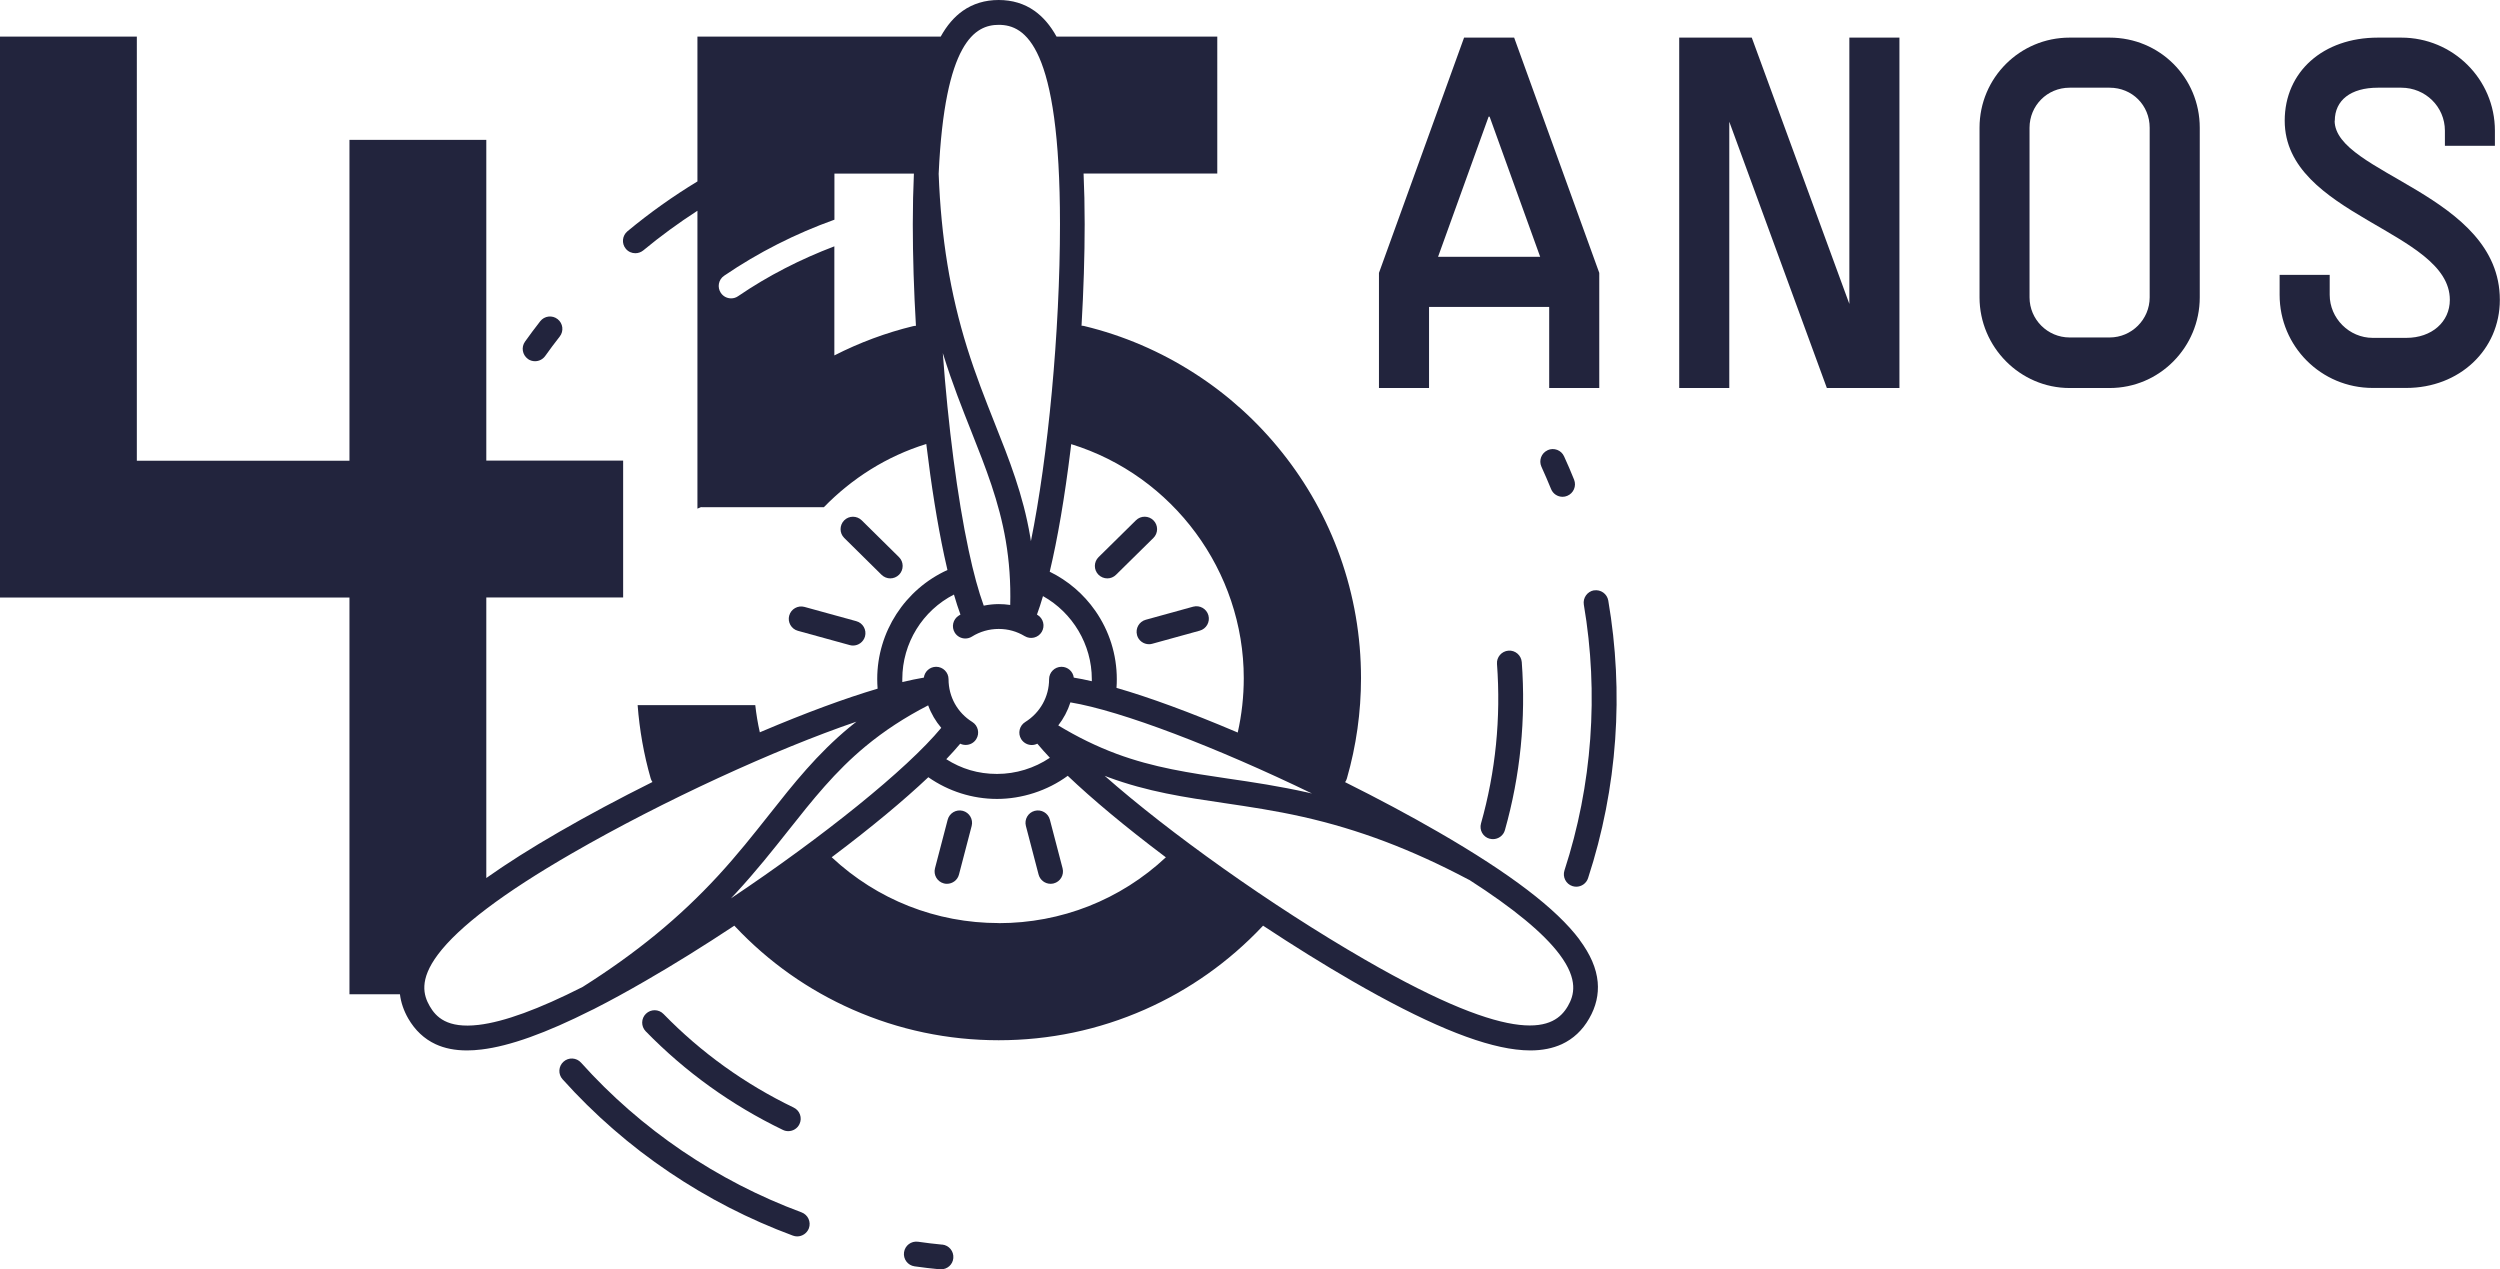
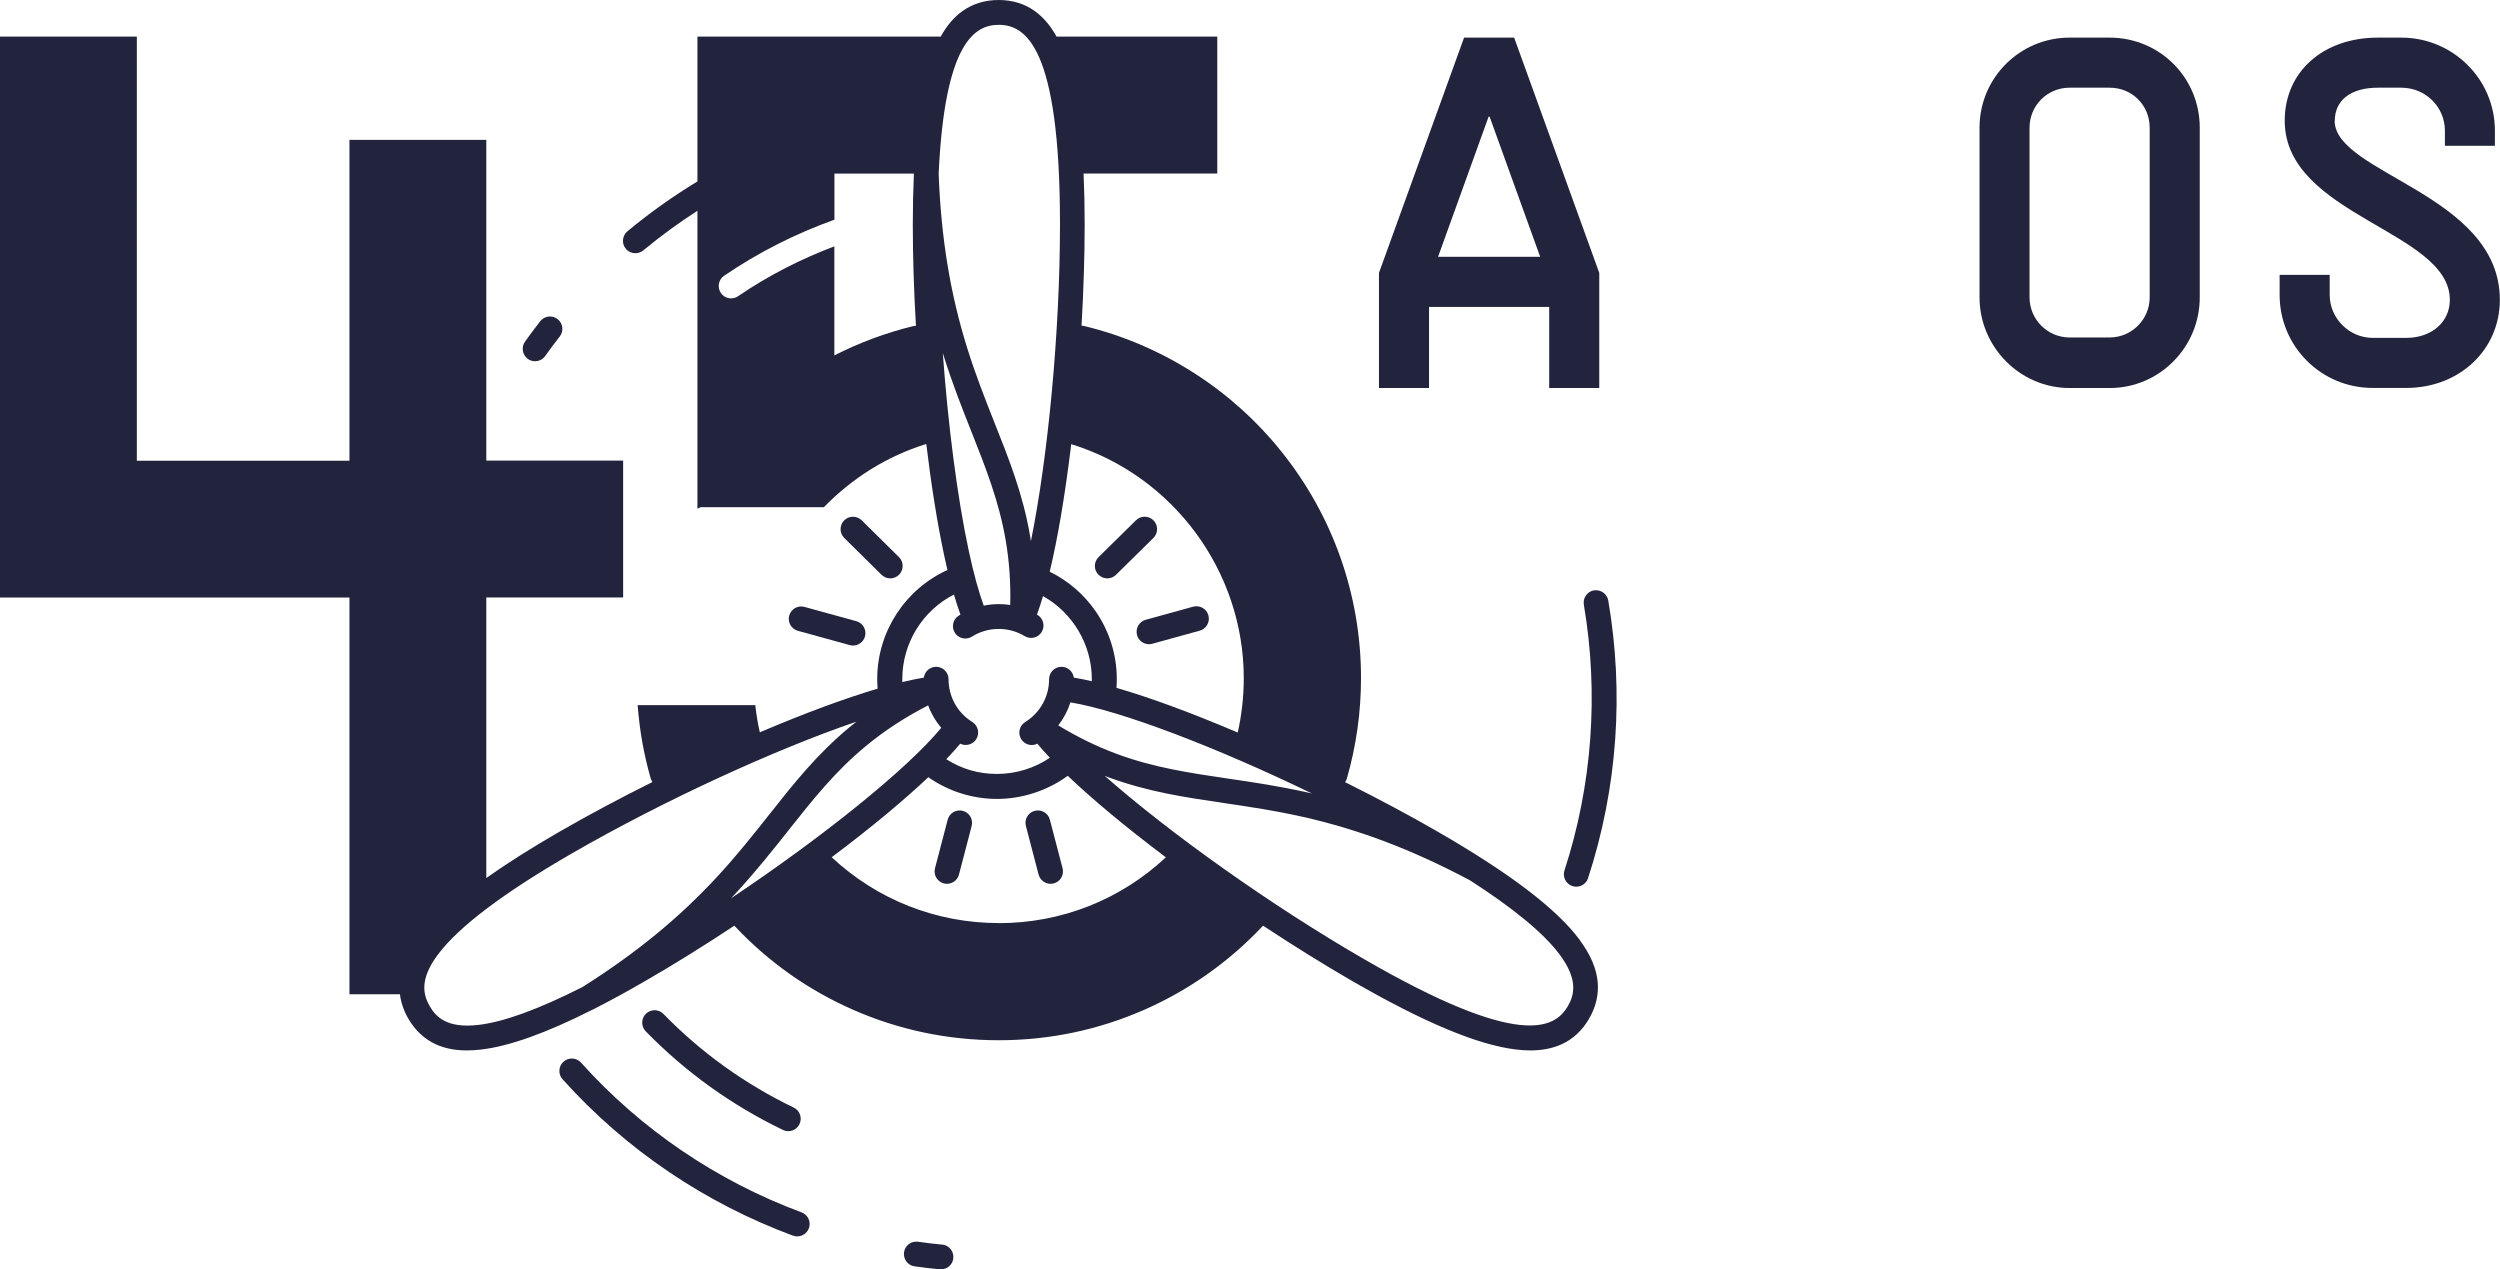
<svg xmlns="http://www.w3.org/2000/svg" id="Layer_1" data-name="Layer 1" viewBox="0 0 318.99 161.97">
  <path d="m182.34,39.16h15.33v10.35h6.39v-14.69l-10.86-30.02h-6.39l-10.86,30.02v14.69h6.39v-10.35Zm7.6-24.27h.13l6.45,17.88h-13.03l6.45-17.88Z" style="fill: #22243d;" />
-   <polygon points="235.97 38.78 223.52 4.8 214.26 4.8 214.26 49.51 220.65 49.51 220.65 15.53 233.1 49.51 242.36 49.51 242.36 4.8 235.97 4.8 235.97 38.78" style="fill: #22243d;" />
  <path d="m269.18,4.8h-5.11c-6.32,0-11.49,5.11-11.49,11.5v21.65c0,6.32,5.17,11.56,11.49,11.56h5.11c6.39,0,11.5-5.24,11.5-11.56v-21.65c0-6.39-5.11-11.5-11.5-11.5Zm5.11,33.15c0,2.81-2.3,5.11-5.11,5.11h-5.11c-2.81,0-5.11-2.3-5.11-5.11v-21.65c0-2.81,2.24-5.11,5.11-5.11h5.11c2.88,0,5.11,2.24,5.11,5.11v21.65Z" style="fill: #22243d;" />
  <path d="m297.91,15.41c0-2.62,2.04-4.22,5.49-4.22h3c3.07,0,5.56,2.43,5.56,5.49v1.92h6.38v-1.92c0-6.58-5.36-11.88-11.94-11.88h-3c-6.96,0-11.88,4.34-11.88,10.6,0,12.13,21.07,14.05,21.07,22.86,0,2.81-2.3,4.85-5.56,4.85h-4.28c-3,0-5.49-2.49-5.49-5.49v-2.55h-6.39v2.55c0,6.58,5.3,11.88,11.88,11.88h4.28c6.77,0,11.94-4.85,11.94-11.24,0-13.48-21.08-16.09-21.08-22.86Z" style="fill: #22243d;" />
  <path d="m122.85,103.46c-.85-.22-1.71.29-1.93,1.13l-1.62,6.2c-.22.85.29,1.71,1.13,1.93.13.04.27.05.4.05.7,0,1.35-.47,1.53-1.18l1.62-6.2c.22-.85-.29-1.71-1.13-1.93Z" style="fill: #22243d;" />
  <path d="m145.08,81.04c.19.7.83,1.16,1.53,1.16.14,0,.28-.02.42-.06l6.05-1.67c.84-.23,1.34-1.1,1.11-1.95-.23-.84-1.1-1.34-1.95-1.11l-6.05,1.67c-.84.23-1.34,1.1-1.11,1.95Z" style="fill: #22243d;" />
  <path d="m113.59,73.8c.41,0,.82-.16,1.13-.47.61-.62.61-1.63-.01-2.24l-4.76-4.7c-.62-.61-1.63-.61-2.24.01-.61.62-.61,1.63.01,2.24l4.76,4.7c.31.3.71.46,1.11.46Z" style="fill: #22243d;" />
  <path d="m141.29,73.8c.4,0,.8-.15,1.11-.46l4.77-4.7c.62-.61.63-1.62.01-2.24-.61-.62-1.62-.63-2.24-.01l-4.77,4.7c-.62.61-.63,1.62-.01,2.24.31.31.72.47,1.13.47Z" style="fill: #22243d;" />
  <path d="m100.7,78.54c-.23.84.26,1.72,1.11,1.95l6.61,1.82c.14.04.28.06.42.06.7,0,1.33-.46,1.53-1.16.23-.84-.26-1.72-1.11-1.95l-6.61-1.82c-.84-.23-1.72.26-1.95,1.11Z" style="fill: #22243d;" />
  <path d="m133.96,104.59c-.22-.85-1.09-1.35-1.93-1.13-.85.22-1.35,1.09-1.13,1.93l1.62,6.2c.19.71.83,1.18,1.53,1.18.13,0,.27-.02.4-.05.85-.22,1.35-1.09,1.13-1.93l-1.62-6.2Z" style="fill: #22243d;" />
  <path d="m67.35,45.8c.28.2.6.29.92.29.49,0,.98-.23,1.29-.66.6-.84,1.22-1.68,1.86-2.49.54-.69.42-1.68-.27-2.22-.69-.54-1.68-.42-2.22.27-.66.85-1.32,1.72-1.94,2.6-.51.71-.34,1.7.37,2.21Z" style="fill: #22243d;" />
  <path d="m100.58,144.33c.59,0,1.16-.33,1.43-.9.38-.79.05-1.73-.74-2.11-6.22-3-11.81-7.01-16.61-11.94-.61-.63-1.61-.64-2.24-.03-.63.61-.64,1.61-.03,2.24,5.06,5.19,10.95,9.42,17.5,12.58.22.11.46.16.69.16Z" style="fill: #22243d;" />
  <path d="m120.22,158.81c-1.03-.1-2.06-.22-3.08-.37-.87-.12-1.67.48-1.79,1.35-.12.87.48,1.67,1.35,1.79,1.07.15,2.15.28,3.22.38.05,0,.1,0,.15,0,.81,0,1.5-.61,1.57-1.43.08-.87-.55-1.64-1.42-1.73Z" style="fill: #22243d;" />
  <path d="m102.27,154.69c-10.77-3.99-20.5-10.59-28.13-19.1-.58-.65-1.59-.71-2.24-.12-.65.58-.71,1.59-.12,2.24,4.03,4.49,8.61,8.48,13.61,11.85,4.9,3.31,10.21,6.04,15.78,8.1.18.07.37.1.55.1.64,0,1.25-.4,1.49-1.03.3-.82-.11-1.73-.94-2.04Z" style="fill: #22243d;" />
-   <path d="m190.07,107.01c.14.04.29.06.43.06.69,0,1.33-.46,1.52-1.15,1.97-6.98,2.69-14.19,2.15-21.44-.07-.87-.83-1.53-1.7-1.46-.87.07-1.53.83-1.46,1.7.51,6.88-.17,13.73-2.04,20.35-.24.84.25,1.72,1.1,1.95Z" style="fill: #22243d;" />
-   <path d="m197.47,57.45c-.8.36-1.15,1.3-.79,2.1.43.94.84,1.9,1.23,2.85.25.62.84.99,1.47.99.2,0,.4-.04.59-.12.81-.33,1.2-1.25.88-2.06-.4-1-.83-2-1.28-2.98-.36-.8-1.3-1.15-2.1-.79Z" style="fill: #22243d;" />
  <path d="m203.39,75.32c-.86.15-1.44.97-1.3,1.83,1.93,11.32,1.07,23.05-2.47,33.91-.27.83.18,1.73,1.01,2,.16.05.33.08.49.08.67,0,1.29-.42,1.51-1.09,1.87-5.73,3.04-11.69,3.46-17.71.42-5.9.12-11.86-.88-17.71-.15-.86-.96-1.44-1.83-1.3Z" style="fill: #22243d;" />
  <path d="m201.54,119.89c-2.95-3.94-8.84-8.43-18.02-13.73-3.65-2.11-7.7-4.27-11.89-6.36.1-.14.18-.3.23-.48,1.19-4.14,1.8-8.45,1.8-12.8,0-5.32-.9-10.54-2.67-15.51-1.71-4.8-4.2-9.27-7.39-13.27-3.16-3.97-6.92-7.37-11.19-10.11-4.34-2.79-9.07-4.82-14.07-6.03-.11-.03-.23-.04-.34-.04.26-4.49.4-8.9.4-12.96,0-2.31-.05-4.45-.14-6.46h17.06V4.67h-20.51c-.79-1.43-1.72-2.51-2.82-3.29-1.3-.92-2.84-1.38-4.57-1.38s-3.27.47-4.57,1.38c-1.1.78-2.03,1.86-2.82,3.29h-31.04v18.48c-3.12,1.89-6.11,4.02-8.93,6.36-.67.56-.77,1.56-.21,2.23.31.38.76.57,1.22.57.36,0,.71-.12,1.01-.36,2.2-1.82,4.51-3.51,6.91-5.06v38.01l.49-.21v.03h15.64c3.56-3.66,7.99-6.5,13.07-8.07.63,5.24,1.41,10.14,2.29,14.25.14.63.27,1.25.41,1.83-5.41,2.46-8.96,7.88-8.96,13.91,0,.41.02.82.05,1.23-4.12,1.22-9.17,3.08-14.82,5.48-.07.03-.14.06-.21.09-.26-1.14-.45-2.3-.58-3.47h-15.01c.24,3.17.79,6.29,1.66,9.33.05.18.13.34.23.48-4.19,2.09-8.24,4.25-11.89,6.36-3.61,2.08-6.7,4.04-9.31,5.89v-35.8h17.46v-17.46h-17.46V17.85h-17.46v40.94h-27.13V4.67H0v71.57h44.59v50.62h6.44c.13,1.05.48,2.09,1.06,3.1.87,1.5,2.04,2.6,3.48,3.27,1.16.54,2.49.8,4.02.8.59,0,1.2-.04,1.85-.12,3.59-.43,8.23-2.09,14.06-5.03.11-.04.21-.09.32-.15.02-.01.03-.02.05-.03,2.01-1.02,4.16-2.2,6.46-3.53,3.63-2.09,7.5-4.5,11.37-7.06.03.04.06.07.09.1,4.28,4.54,9.33,8.11,15.01,10.61,5.88,2.59,12.15,3.91,18.63,3.91s12.75-1.32,18.63-3.91c5.68-2.51,10.73-6.08,15.01-10.61.03-.03.06-.07.09-.1,3.88,2.56,7.75,4.97,11.37,7.06,9.17,5.29,16,8.15,20.89,8.74.65.08,1.27.12,1.85.12,1.53,0,2.86-.27,4.02-.8,1.44-.67,2.62-1.76,3.48-3.27.87-1.5,1.23-3.07,1.09-4.65-.16-1.76-.93-3.54-2.34-5.43Zm-34.13-18.64c-.16-.04-.31-.07-.47-.11-3.71-.83-7.05-1.33-10.28-1.8-4.86-.72-9.45-1.39-14.21-3.16-2.52-.94-4.96-2.13-7.42-3.62.68-.88,1.21-1.87,1.55-2.94,6.51,1.08,18.66,5.74,30.83,11.63Zm-8.71-14.72c0,2.34-.26,4.67-.77,6.94-.07-.03-.14-.06-.21-.09-5.86-2.49-11.06-4.4-15.26-5.61.03-.37.04-.74.04-1.1,0-3.14-.95-6.16-2.74-8.73-1.5-2.15-3.49-3.85-5.82-4.99,1-4.18,1.91-9.49,2.66-15.59.03-.23.06-.46.08-.69,13,4.02,22.02,16.2,22.02,29.87Zm-42.17-44.92c-3.5.85-6.87,2.11-10.07,3.74v-13.92c-4.31,1.64-8.43,3.73-12.28,6.36-.27.19-.58.28-.89.28-.51,0-1-.24-1.31-.69-.49-.72-.31-1.71.42-2.2,4.39-2.99,9.11-5.37,14.07-7.15v-5.88h10.14c-.09,2.01-.14,4.15-.14,6.46,0,4.14.14,8.54.4,12.96-.11,0-.22.02-.33.04ZM127.44,3.17c3.35,0,7.81,2.64,7.81,25.42,0,13.84-1.54,29.76-3.71,40.46-.03-.19-.06-.39-.09-.58-.9-5.33-2.67-9.8-4.55-14.52-1.18-2.98-2.4-6.06-3.5-9.58-2.16-6.93-3.32-13.99-3.63-22.19.77-16.89,4.67-19.01,7.67-19.01Zm-7.17,41.8c.04.11.07.23.11.34,1.13,3.63,2.38,6.77,3.58,9.8,1.81,4.57,3.52,8.88,4.37,13.88.45,2.64.64,5.34.57,8.2-.48-.07-.97-.11-1.45-.11-.65,0-1.3.07-1.93.2-.66-1.81-1.31-4.17-1.92-7.04-1.45-6.76-2.63-15.97-3.31-25.27Zm1.45,30.89c.27.94.55,1.79.83,2.56-.07.04-.15.09-.22.13-.74.47-.96,1.44-.5,2.18.3.48.82.74,1.34.74.29,0,.58-.08.84-.24,1.02-.64,2.2-.98,3.42-.98s2.32.32,3.32.92c.75.45,1.72.21,2.17-.54.45-.75.21-1.72-.54-2.17-.02-.01-.05-.03-.07-.04.26-.71.52-1.5.77-2.36,3.78,2.11,6.23,6.18,6.23,10.58,0,.09,0,.19,0,.28-.83-.19-1.59-.35-2.3-.46-.1-.78-.76-1.38-1.57-1.38-.87,0-1.58.71-1.58,1.58,0,2.24-1.14,4.28-3.05,5.47-.74.46-.97,1.44-.51,2.18.3.48.82.75,1.35.75.24,0,.49-.06.71-.17.47.57,1.01,1.17,1.6,1.8-1.98,1.33-4.33,2.06-6.75,2.06s-4.55-.66-6.47-1.88c.67-.7,1.26-1.36,1.78-1.98.22.11.46.16.7.16.53,0,1.05-.26,1.35-.75.46-.74.23-1.72-.51-2.18-1.9-1.18-3.03-3.22-3.03-5.46,0-.87-.71-1.58-1.58-1.58-.81,0-1.47.6-1.57,1.38-.84.14-1.75.33-2.75.57,0-.13,0-.26,0-.39,0-4.59,2.6-8.75,6.61-10.79Zm-47.38,50.07c-5.58,2.83-10.03,4.46-13.27,4.84-4.03.48-5.45-1.02-6.24-2.39-.79-1.37-1.38-3.35,1.05-6.59,2.65-3.54,8.39-7.88,17.06-12.88,11.78-6.8,26.03-13.31,36.34-16.83-.29.23-.57.45-.85.68-4.17,3.45-7.15,7.21-10.3,11.2-1.99,2.51-4.04,5.11-6.54,7.82-4.89,5.3-10.37,9.8-17.25,14.15Zm18.94-11.32c.21-.23.43-.45.64-.68,2.58-2.8,4.67-5.44,6.7-8,3.05-3.85,5.93-7.49,9.84-10.72,2.37-1.96,4.98-3.67,7.97-5.21.38,1.05.95,2.02,1.67,2.87-4.39,5.31-15.13,13.93-26.82,21.75Zm34.16,3.17c-7.98,0-15.52-2.98-21.32-8.4.07-.05.14-.1.2-.15,4.89-3.68,9.01-7.11,12.13-10.06,2.56,1.79,5.62,2.77,8.77,2.77s6.42-1.04,9.02-2.95c3.14,2.99,7.33,6.49,12.32,10.25.07.05.14.1.2.15-5.81,5.43-13.35,8.4-21.32,8.4Zm72.61,10.6c-1.68,2.9-6.19,5.45-25.92-5.95-11.99-6.92-25-16.22-33.18-23.44.14.05.27.1.41.16,5.07,1.88,9.82,2.58,14.85,3.32,3.17.47,6.44.95,10.04,1.76,7.1,1.6,13.81,4.13,21.09,7.98.05.03.1.05.15.07,5.61,3.6,9.48,6.79,11.51,9.51,2.43,3.24,1.84,5.23,1.05,6.59Z" style="fill: #22243d;" />
</svg>